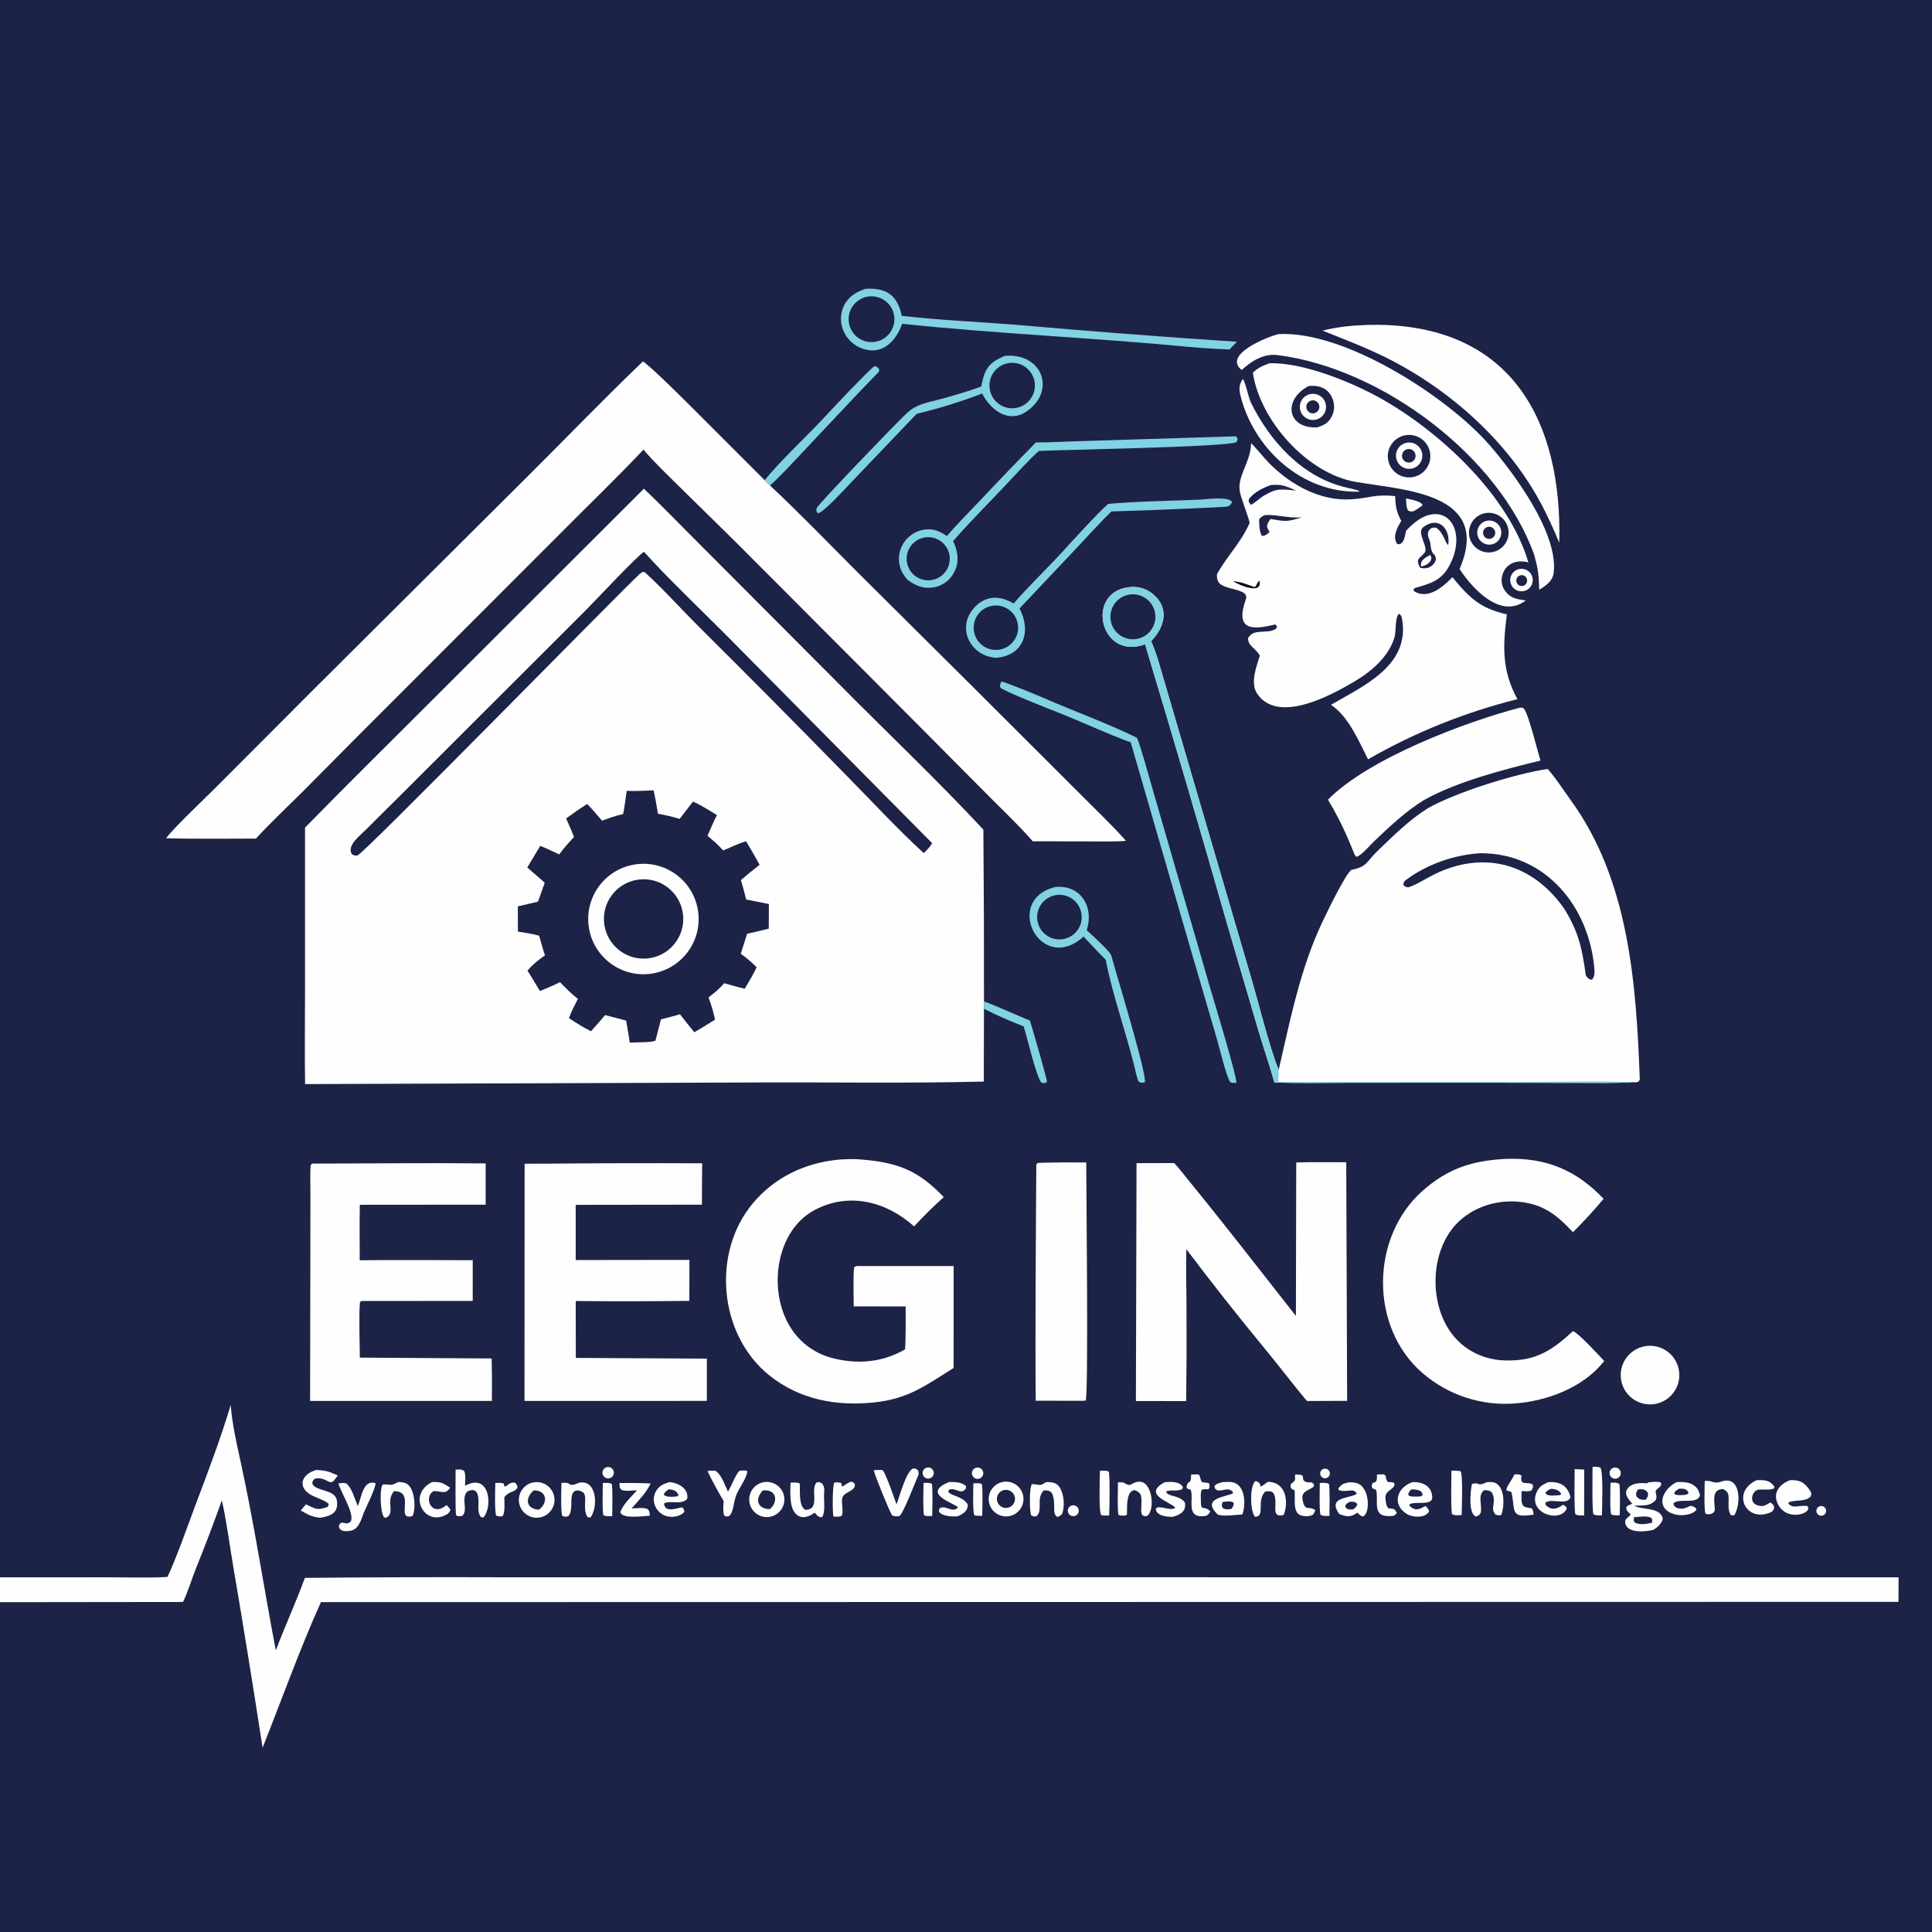
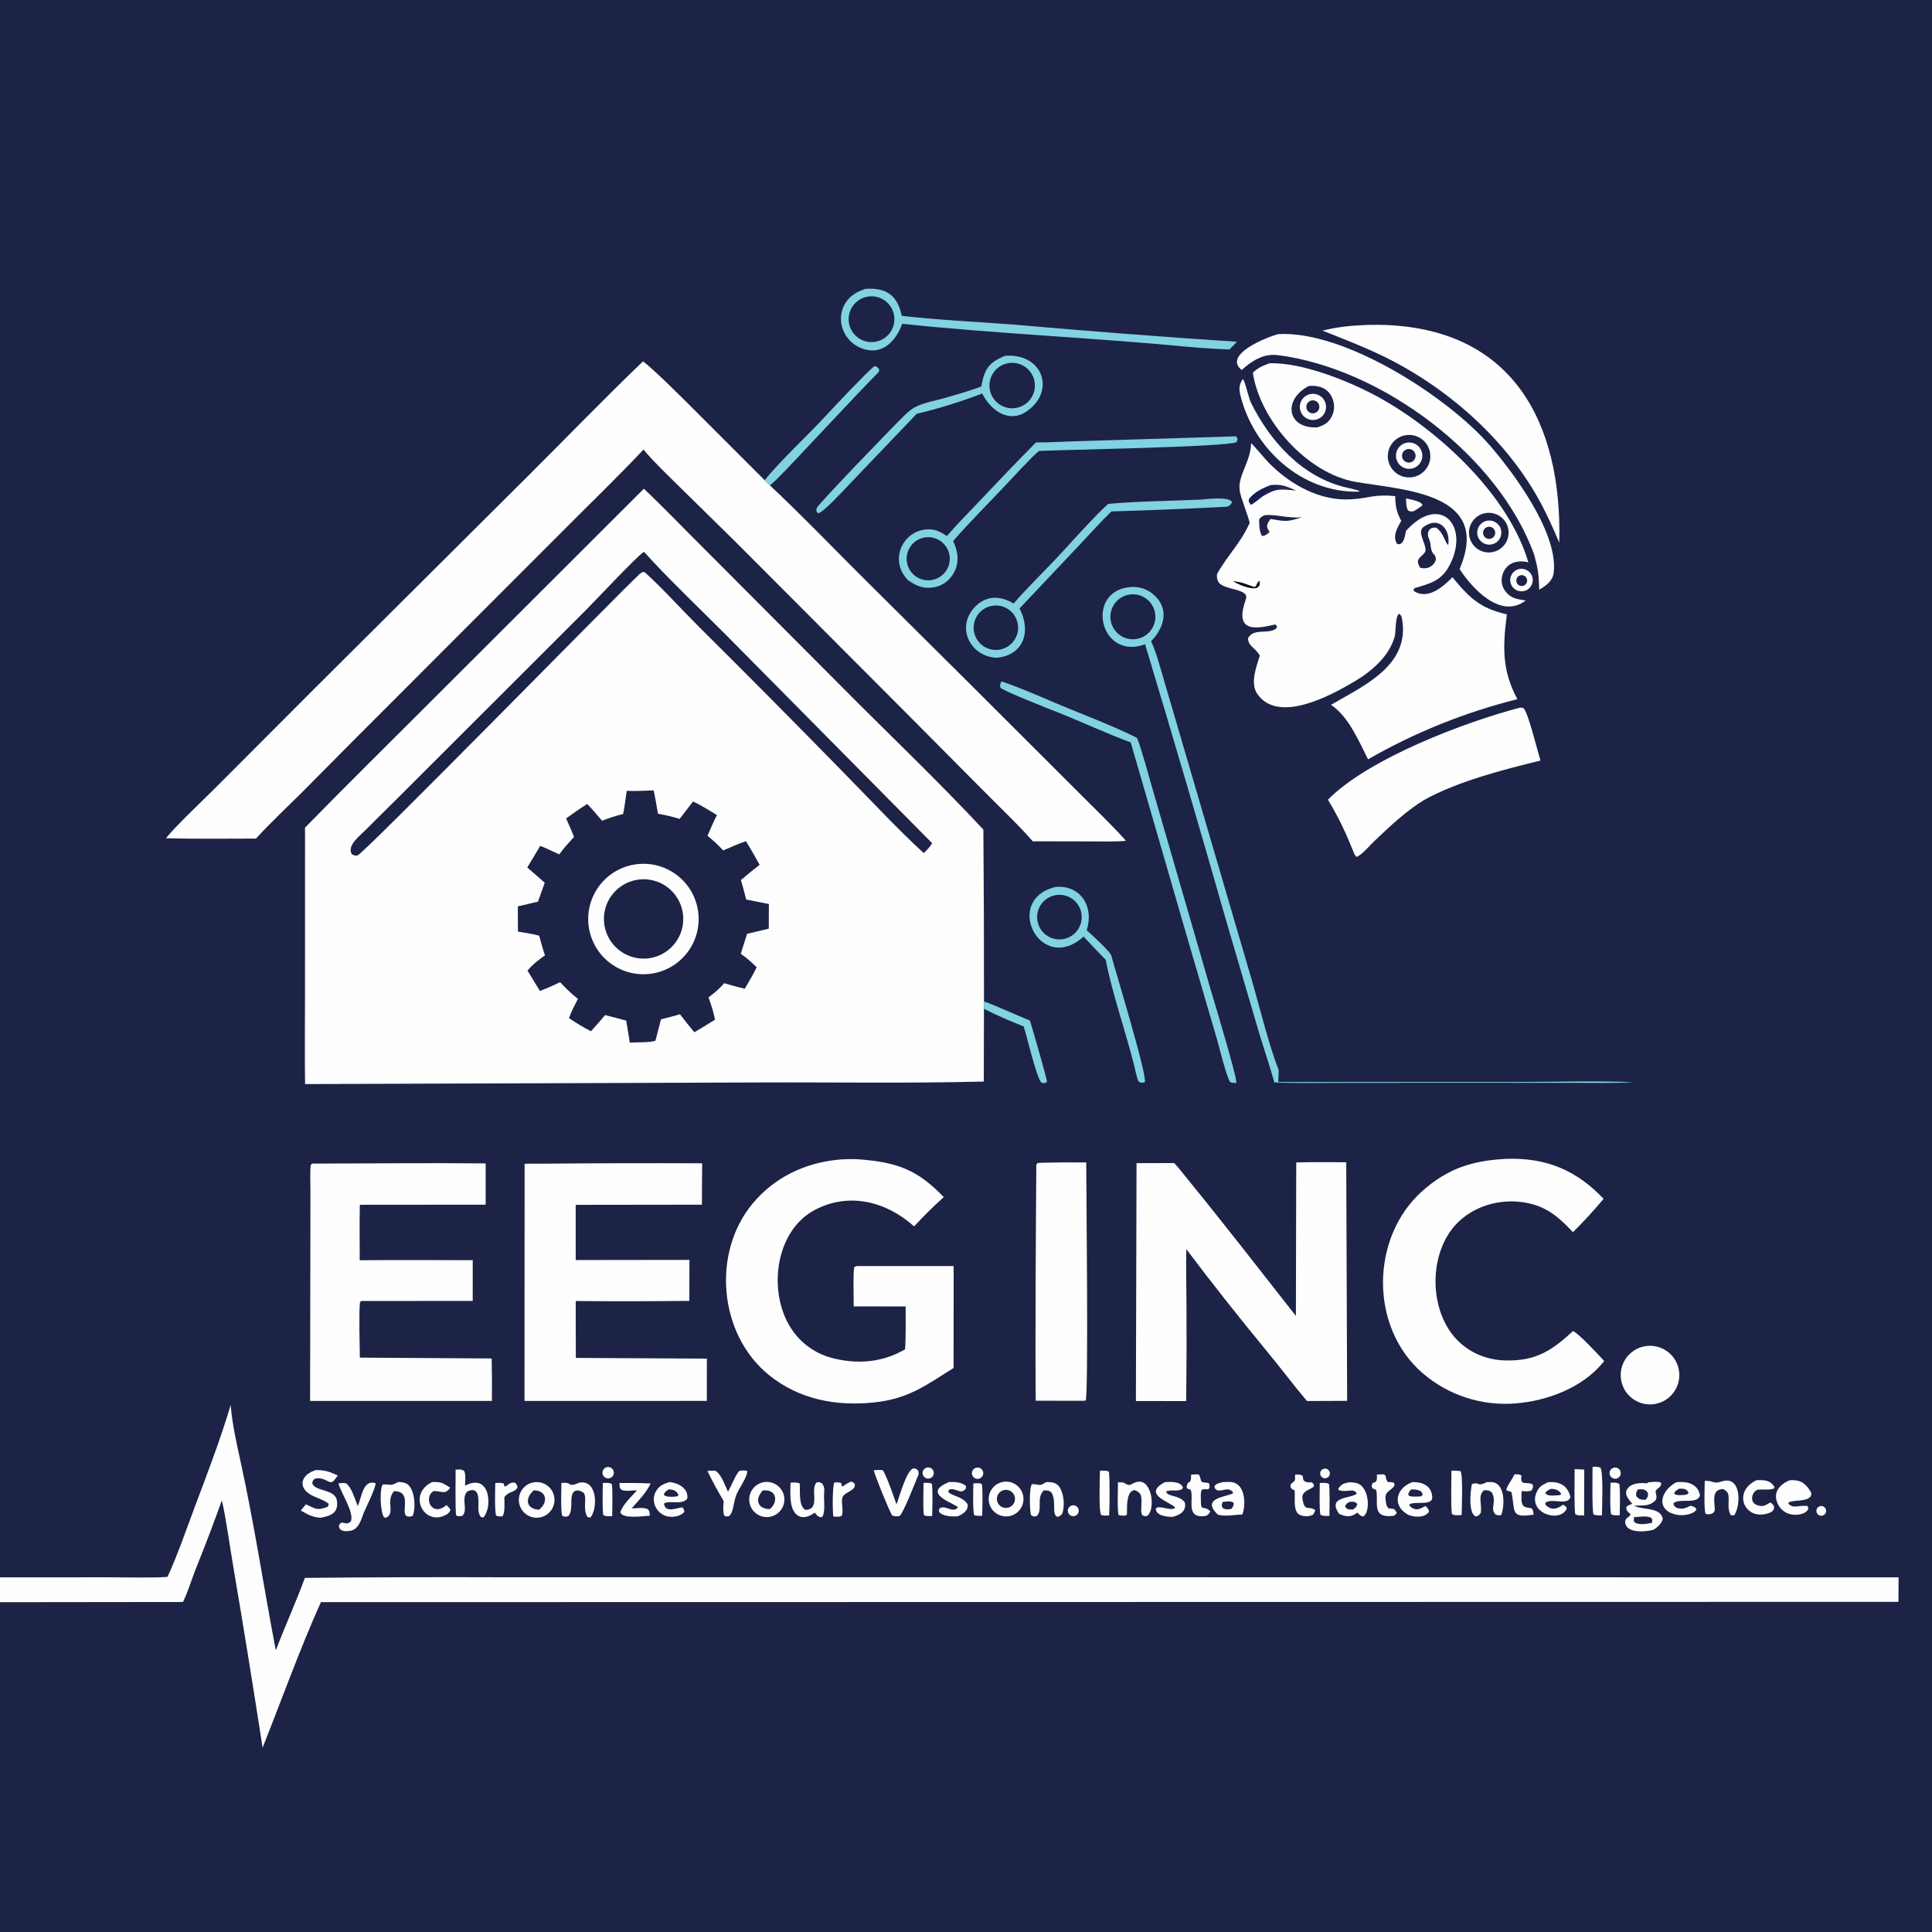
<svg xmlns="http://www.w3.org/2000/svg" height="1024" preserveAspectRatio="none" style="display: block;" version="1.1" viewBox="0 0 2048 2048" width="1024">
  <rect x="0" y="0" width="2048" height="2048" fill="#808080" stroke="none" />
  <defs>
    <linearGradient gradientUnits="userSpaceOnUse" id="Gradient1" x1="1351.14" x2="1339.84" y1="530.31" y2="516.673">
      <stop class="stop0" offset="0" stop-color="rgb(42,42,73)" stop-opacity="1" />
      <stop class="stop1" offset="1" stop-color="rgb(21,26,86)" stop-opacity="1" />
    </linearGradient>
  </defs>
  <path d="M 0 0 L 2048 0 L 2048 2048 L 0 2048 L 0 1698.39 L 0 1672.03 L 0 0 z" fill="rgb(29,35,70)" transform="translate(0,0)" />
  <path d="M 244.53 1489.4 C 246.085 1509.15 250.736 1529.78 254.987 1549.17 C 269.541 1615.55 279.592 1682.76 292.362 1749.47 C 302.11 1723.82 313.972 1697.87 323.181 1672.62 C 393.098 1671.94 463.019 1671.73 532.939 1671.98 L 882.589 1671.91 L 2012.56 1672.05 L 2012.46 1698.03 L 340.19 1698.33 C 318.79 1745.59 297.872 1803.54 278.36 1852.63 C 268.545 1788.81 258.226 1725.07 247.405 1661.42 C 244.191 1643.03 239.301 1607.12 235.152 1590.47 C 226.57 1614.45 217.696 1637.92 208.134 1661.54 C 203.476 1673.04 199.314 1687.34 193.98 1698.17 L 0 1698.39 L 0 1672.03 L 116.358 1672.01 C 132.656 1672 162.115 1672.79 177.539 1671.58 C 187.955 1649.23 198.313 1619.06 207.131 1595.64 C 220.133 1561.12 234.045 1524.63 244.53 1489.4 z" fill="rgb(254,254,254)" transform="translate(0,0)" />
  <path d="M 682.515 518.081 C 702.513 536.91 723.56 558.933 743.29 578.517 L 888.738 724.42 C 938.86 775.123 994.121 827.474 1042.41 879.432 C 1042.93 940.1 1043.15 1000.77 1043.05 1061.44 L 1043.03 1069.35 L 1042.86 1146.49 C 964.427 1148.53 879.976 1147.1 801.02 1147.46 L 323.407 1149.17 C 322.862 1117.89 323.359 1084.97 323.323 1053.57 L 323.337 877.326 C 367.984 831.579 414.007 786.365 459.172 741.119 L 682.515 518.081 z" fill="rgb(254,254,254)" transform="translate(0,0)" />
  <path d="M 664.355 838.309 C 673.529 838.825 683.597 838.173 692.845 837.799 C 694.695 845.76 696.047 854.488 697.46 862.588 C 706.334 864.262 711.815 865.401 720.384 868.053 C 725.103 862.252 729.81 855.684 734.608 849.676 C 742.694 853.198 752.25 859.318 759.98 863.953 C 756.351 871.025 753.172 878.667 749.991 885.982 C 757.182 891.914 760.178 894.638 766.659 901.511 C 774.658 898.02 782.507 894.424 790.804 891.704 C 795.791 899.947 800.606 908.292 805.247 916.734 C 798.482 921.952 791.862 927.354 785.394 932.935 C 787.501 939.598 789.232 946.751 790.993 953.547 L 815.054 958.281 L 814.918 984.432 L 791.945 989.916 C 789.64 996.935 787.405 1003.98 785.24 1011.04 C 792.148 1015.9 795.99 1019.42 802.034 1025.26 C 799.309 1031.71 793.163 1041.71 789.503 1048.07 C 782.793 1046.67 774.365 1044.1 767.611 1042.23 C 762.344 1048.54 757.488 1052.34 751.039 1057.29 C 754.329 1066.42 755.942 1071.4 757.982 1080.87 C 750.762 1085.42 743.475 1089.88 736.123 1094.22 C 730.963 1088.37 725.683 1081.35 720.813 1075.17 C 714.588 1077.09 707.047 1078.87 700.652 1080.54 L 695.443 1100.74 L 694.839 1102.94 C 692.356 1105.27 673.16 1104.8 667.541 1105.2 C 666.619 1097.82 664.904 1089.46 663.763 1081.86 L 641.475 1076.01 C 636.58 1081.82 631.581 1087.54 626.481 1093.17 C 617.744 1088.72 611.213 1084.68 603.132 1079.23 C 606.004 1071.51 608.804 1066.2 612.61 1058.83 C 605.144 1053.06 600.23 1047.85 593.662 1041.15 C 586.035 1044.86 580.254 1047.39 572.35 1050.45 C 567.99 1043.2 563.585 1035.97 559.135 1028.78 C 565.493 1021.59 569.987 1018.27 577.701 1012.7 C 575.327 1005.98 573.454 998.748 571.539 991.853 C 564.059 989.804 556.681 988.771 549.039 987.55 C 548.898 978.701 548.987 969.631 548.969 960.762 L 570.28 955.806 L 577.429 935.765 C 571.719 930.478 564.89 924.949 558.914 919.608 L 572.687 896.661 C 578.787 899.007 586.725 902.909 592.826 905.705 C 597.664 898.907 602.902 893.338 608.476 887.173 C 606.257 881.17 602.713 873.614 600.09 867.612 C 607.804 862.013 614.393 857.366 622.466 852.216 C 628.014 858.006 632.976 863.887 638.173 869.973 C 646.611 866.858 651.89 865.026 660.569 862.892 C 662.134 854.86 663.202 846.435 664.355 838.309 z" fill="rgb(29,35,70)" transform="translate(0,0)" />
  <path d="M 674.227 916.187 C 706.319 911.857 735.829 934.406 740.082 966.508 C 744.335 998.61 721.715 1028.07 689.603 1032.24 C 657.6 1036.4 628.266 1013.88 624.027 981.884 C 619.789 949.891 642.244 920.503 674.227 916.187 z" fill="rgb(254,254,254)" transform="translate(0,0)" />
  <path d="M 680.26 932.1 C 703.402 931.012 723.066 948.842 724.243 971.979 C 725.421 995.117 707.667 1014.85 684.535 1016.12 C 661.275 1017.39 641.409 999.519 640.226 976.254 C 639.042 952.99 656.991 933.194 680.26 932.1 z" fill="rgb(29,35,70)" transform="translate(0,0)" />
  <path d="M 682.496 584.955 C 685.365 587.512 689.01 591.969 691.762 594.894 C 716.872 621.591 743.462 646.834 769.357 672.814 L 988.179 893.875 C 984.858 898.863 983.43 900.171 979.235 904.301 C 953.794 881.352 921.437 846.543 896.992 821.79 C 845.26 768.845 793.129 716.291 740.604 664.133 C 722.917 646.47 701.553 622.854 683.596 606.701 C 680.4 605.961 682.105 605.921 678.383 608.149 C 653.66 631.226 385.174 905.623 378.924 906.812 C 376.039 907.361 375.173 906.686 372.813 905.278 C 367.543 896.177 381.674 885.774 387.923 879.463 C 399.983 867.285 412.276 855.256 424.433 843.165 L 621.373 646.417 C 630.612 637.193 675.368 589.375 682.496 584.955 z" fill="rgb(29,35,70)" transform="translate(0,0)" />
-   <path d="M 1213.84 682.973 C 1165.06 700.914 1149.5 624.983 1199.47 622.221 C 1208.29 621.742 1216.93 624.851 1223.43 630.841 C 1239.89 645.77 1234.08 665.492 1220.22 679.688 C 1225.69 691.585 1230.07 708.125 1233.82 720.912 L 1251.58 781.392 L 1325.71 1034.65 C 1333.78 1061.59 1345.74 1110.91 1355.48 1134.04 C 1367.78 1080.81 1378.42 1026.12 1402.21 976.449 C 1406.81 966.859 1425.57 927.731 1432.44 922.118 C 1449.69 918.663 1448 913.796 1460.55 901.735 C 1477 885.932 1493.89 869.137 1513.32 856.939 C 1542.9 839.939 1607.5 819.821 1640.64 815.167 C 1650.04 825.877 1656.88 836.996 1665.13 848.355 C 1726.8 933.273 1734.43 1042.48 1738.23 1143.76 C 1738.26 1144.61 1737.52 1145.71 1737.09 1146.44 C 1734.26 1147.61 1734.31 1147.4 1731.19 1147.19 C 1712.06 1148.38 1687.57 1147.86 1668.1 1147.86 L 1560.07 1147.74 L 1427.87 1147.81 C 1403.04 1147.83 1375.5 1148.37 1350.88 1147.46 C 1346.14 1130.29 1339.7 1111.58 1334.51 1094.3 L 1301.29 981.178 C 1272.88 881.562 1243.73 782.157 1213.84 682.973 z" fill="rgb(254,254,254)" transform="translate(0,0)" />
  <path d="M 1213.84 682.973 C 1165.06 700.914 1149.5 624.983 1199.47 622.221 C 1208.29 621.742 1216.93 624.851 1223.43 630.841 C 1239.89 645.77 1234.08 665.492 1220.22 679.688 C 1225.69 691.585 1230.07 708.125 1233.82 720.912 L 1251.58 781.392 L 1325.71 1034.65 C 1333.78 1061.59 1345.74 1110.91 1355.48 1134.04 L 1355.06 1146.94 L 1606.35 1146.96 C 1643.53 1146.98 1694.9 1145.47 1731.19 1147.19 C 1712.06 1148.38 1687.57 1147.86 1668.1 1147.86 L 1560.07 1147.74 L 1427.87 1147.81 C 1403.04 1147.83 1375.5 1148.37 1350.88 1147.46 C 1346.14 1130.29 1339.7 1111.58 1334.51 1094.3 L 1301.29 981.178 C 1272.88 881.562 1243.73 782.157 1213.84 682.973 z" fill="rgb(129,210,227)" transform="translate(0,0)" />
  <path d="M 1196.72 630.351 C 1209.61 628.051 1221.94 636.567 1224.35 649.431 C 1226.76 662.295 1218.35 674.697 1205.5 677.218 C 1192.5 679.769 1179.92 671.234 1177.48 658.213 C 1175.04 645.191 1183.68 632.678 1196.72 630.351 z" fill="rgb(29,35,70)" transform="translate(0,0)" />
  <path d="M 1569.32 904.44 C 1638.5 904.164 1684.39 961.324 1690.04 1026.26 C 1690.44 1030.84 1690.61 1035.08 1687.52 1038.6 L 1685.01 1038.1 C 1683.2 1036.57 1681.22 1035.43 1680.87 1032.9 C 1677 1004.85 1673.29 988.01 1658.32 963.513 C 1624.46 914.886 1572.48 901.016 1519.88 927.13 C 1513.07 930.512 1499.03 939.207 1492.59 940.637 C 1488.47 939.441 1489.94 940.59 1487.56 937.74 C 1487.93 935.866 1488.12 934.526 1489.85 933.211 C 1512.17 916.24 1541.72 906.019 1569.32 904.44 z" fill="rgb(29,35,70)" transform="translate(0,0)" />
  <path d="M 681.628 383.04 C 692.939 391.577 720.112 418.668 730.596 429.063 L 810.629 509.077 L 816.215 514.635 C 845.971 542.333 879.748 577.278 908.806 606.38 L 1031.63 728.454 L 1143.12 839.793 C 1158.21 855.06 1179.77 875.554 1193.58 891.295 C 1183.04 892.365 1167.63 891.941 1156.65 891.929 L 1094.76 891.813 C 1080.65 875.5 1063.74 859.596 1048.48 844.204 L 972.259 767.491 L 781.807 576.486 L 720.996 516.663 C 708.31 504.172 693.404 490.058 682.116 476.585 C 654.672 505.767 622.525 536.665 594.084 565.371 L 378.315 781.282 L 320.248 839.801 C 304.022 855.893 286.72 872.131 271.299 888.932 C 240.085 888.931 206.998 889.458 175.937 888.533 C 184.665 877.221 216.164 847.31 228.099 835.393 L 332.662 730.617 L 559.965 504.314 C 600.771 463.717 639.88 423.037 681.628 383.04 z" fill="rgb(254,254,254)" transform="translate(0,0)" />
  <path d="M 1326.26 469.792 C 1330.52 473.74 1339.87 485.429 1345.28 490.902 C 1368.05 513.949 1399.68 531.603 1432.95 529.254 C 1453.65 527.793 1456.25 523.747 1478.98 525.882 C 1479.19 536.997 1480.37 542.608 1485.38 552.207 C 1481.27 559.076 1475.54 569.041 1481.21 576.753 C 1488.28 578.29 1489.36 567.724 1490.45 562.696 C 1526.12 523.081 1557.85 556.381 1537.31 597.85 C 1528.31 616.017 1516.24 618.383 1499.34 623.518 L 1498.34 625.387 L 1499.23 626.897 C 1514.18 635.816 1529.79 621.951 1539.63 611.864 C 1558.34 634.579 1569.25 644.728 1597.31 651.272 C 1592.95 685.684 1592 710.771 1608.53 741.159 C 1553.05 754.983 1499.76 776.44 1450.18 804.915 C 1439.93 784.755 1429.66 759.735 1410.93 747.149 C 1443.37 727.882 1495.19 706.179 1486.22 656.214 C 1485.72 653.417 1485.26 651.87 1482.9 650.558 C 1478.64 654.738 1479.93 669.154 1478.37 675.073 C 1472.38 695.844 1454.1 711.606 1435.55 722.554 C 1411.32 736.855 1354.78 767.99 1332.66 735.359 C 1325.07 724.165 1331.73 707.106 1335.48 694.87 C 1330.1 686.036 1323.17 685.052 1322.95 676.616 C 1328.99 664.845 1345.85 673.43 1353.6 665.466 L 1353.16 663.02 L 1351.58 661.941 C 1325.76 668.541 1309.25 667.182 1320.67 635.208 C 1325.06 622.907 1294.39 626.255 1291.03 615.639 C 1290.16 614.313 1289.53 609.565 1290.38 608.046 C 1301.38 588.427 1315.42 575.396 1324.73 554.205 C 1322.3 544.451 1315.3 527.737 1314.19 520.447 C 1311.75 504.234 1324.99 491.223 1326.19 471.2 L 1326.26 469.792 z" fill="rgb(254,254,254)" transform="translate(0,0)" />
  <path d="M 1505.08 601.49 C 1500.18 591.996 1505.17 592.128 1510.11 585.948 C 1514.82 580.053 1500.93 564.616 1508.85 558.691 C 1525.11 546.515 1537.84 560.878 1535.19 577.716 C 1531.57 575.508 1530.93 565.514 1522.55 559.463 C 1514.95 557.977 1511.82 564.994 1514.72 570.987 C 1517.63 577.005 1515.35 581.326 1519.42 587.178 C 1521.52 589.006 1521.37 589.927 1522 592.707 C 1520.81 599.34 1513.61 603.451 1507.29 602.06 C 1506.55 601.9 1505.81 601.71 1505.08 601.49 z" fill="rgb(29,35,70)" transform="translate(0,0)" />
  <path d="M 1519.42 587.178 C 1521.52 589.006 1521.37 589.927 1522 592.707 C 1520.81 599.34 1513.61 603.451 1507.29 602.06 C 1506.55 601.9 1505.81 601.71 1505.08 601.49 L 1506.38 600.512 C 1505.18 593.663 1511.08 591.206 1516.07 588.178 C 1517.27 588.206 1518.14 587.666 1519.42 587.178 z" fill="rgb(29,35,70)" transform="translate(0,0)" />
-   <path d="M 1516.07 588.178 C 1517.84 592.046 1517.58 590.052 1516.64 594.4 C 1513.82 598.049 1511.02 599.599 1506.38 600.512 C 1505.18 593.663 1511.08 591.206 1516.07 588.178 z" fill="rgb(254,254,254)" transform="translate(0,0)" />
  <path d="M 1347.37 514.12 C 1359.83 513.273 1362.57 515.219 1374.05 519.962 C 1356.55 518.568 1353.71 517.227 1339.03 525.827 C 1335.85 527.869 1327.97 534.915 1325.94 535.1 C 1323.26 531.038 1323.54 533.048 1323.97 529.076 C 1328.71 522.113 1339.51 516.81 1347.37 514.12 z" fill="url(#Gradient1)" transform="translate(0,0)" />
  <path d="M 1340.28 546.126 C 1352.71 544.936 1363.83 549.464 1379.86 548.437 C 1363.97 553.325 1363.06 552.874 1346.76 550.147 C 1342.23 556.638 1342.02 558.207 1345.84 563.877 C 1343.62 566.054 1340.76 568.348 1337.63 568.078 C 1334.91 562.856 1334.86 557.708 1334.75 551.683 C 1334.7 548.884 1337.85 547.653 1340.28 546.126 z" fill="rgb(29,35,70)" transform="translate(0,0)" />
  <path d="M 1306.88 616.208 C 1314.91 616.341 1321.84 619.616 1329.62 622.274 L 1331.3 621.367 C 1332.41 618.858 1332.83 617.218 1335.19 615.581 C 1335.5 620.142 1335.82 620.501 1332.53 623.238 C 1324.72 624.983 1313.88 619.916 1306.88 616.208 z" fill="rgb(10,10,18)" transform="translate(0,0)" />
  <path d="M 1374.06 1232.24 C 1391.25 1231.73 1409.78 1232.05 1427.07 1232.03 L 1428.03 1484.96 L 1385.41 1485.12 C 1370.7 1467.68 1356.71 1449.02 1342.16 1431.39 C 1313.12 1396.2 1285.06 1360.6 1257.55 1324.19 C 1257.05 1342.6 1257.66 1364.17 1257.73 1382.74 C 1257.93 1416.89 1257.83 1451.04 1257.41 1485.19 L 1204.1 1485.17 L 1204.77 1232.99 L 1244.66 1232.9 C 1249.97 1238.48 1255.41 1245.69 1260.33 1251.71 C 1298.83 1298.89 1336.11 1347.09 1373.71 1394.97 L 1374.06 1232.24 z" fill="rgb(254,254,254)" transform="translate(0,0)" />
  <path d="M 887.589 1229.4 C 890.81 1228.91 904.683 1228.51 908.401 1228.77 C 950.395 1231.75 972.296 1239.58 1000.44 1269.02 C 989.985 1278.15 978.408 1289.85 968.998 1300.03 C 939.639 1273.72 900.151 1263.39 863.864 1282.51 C 822.459 1304.34 814.43 1365.85 836.067 1403.98 C 845.827 1421.48 862.277 1434.28 881.648 1439.42 C 908.553 1446.54 935.27 1444.41 959.404 1430.37 C 960.367 1416.7 959.98 1398.9 960.036 1384.9 L 904.982 1384.81 C 904.921 1375.98 904.225 1350.71 905.461 1343.35 C 907.707 1341.59 910.286 1342.08 913.323 1342.09 L 1010.91 1342.05 L 1010.86 1450.11 C 981.307 1468.56 963.021 1482.87 926.436 1486.64 C 886.427 1490.87 847.356 1483.53 815.473 1457.91 C 762.025 1414.96 754.123 1328.38 797.796 1275.87 C 820.652 1248.38 852.273 1233.12 887.589 1229.4 z" fill="rgb(254,254,254)" transform="translate(0,0)" />
  <path d="M 581.254 1233.5 C 635.613 1233.02 689.975 1232.9 744.336 1233.15 C 744.086 1247.7 744.138 1262.45 744.069 1277.01 L 610.25 1277.18 L 610.274 1335.69 L 730.82 1335.54 L 730.747 1378.97 C 690.604 1379.46 650.457 1379.52 610.312 1379.14 L 610.303 1390.75 L 610.398 1439.44 L 749.316 1440.2 L 749.273 1485.01 L 555.991 1485.06 L 556.109 1233.59 L 581.254 1233.5 z" fill="rgb(254,254,254)" transform="translate(0,0)" />
  <path d="M 331.255 1233.47 C 392.25 1233.38 453.897 1232.63 514.812 1233.26 L 514.812 1277 L 381.434 1277.11 C 381 1296.12 381.348 1316.79 381.325 1335.93 C 421.077 1335.47 461.325 1335.83 501.112 1335.87 L 501.087 1379.06 L 383.06 1379.08 L 381.602 1380.32 C 380.266 1392.18 381.362 1425.72 381.448 1439.14 L 521.193 1440.03 C 521.536 1455.03 521.617 1470.04 521.434 1485.05 L 328.709 1485.05 L 329.01 1315.4 L 329.066 1261.84 C 329.067 1254.04 328.505 1241.8 329.465 1234.64 L 331.255 1233.47 z" fill="rgb(254,254,254)" transform="translate(0,0)" />
  <path d="M 1596.68 1228.43 C 1638.94 1226.97 1671.15 1240.44 1699.89 1270.83 C 1689.62 1283.1 1678.77 1294.88 1667.39 1306.14 C 1649.7 1287.26 1635.03 1275.74 1607.93 1273.73 C 1586.24 1272.28 1564.28 1278.95 1547.9 1293.47 C 1514.46 1323.12 1513.36 1385.91 1542.85 1418.53 C 1556.18 1433.28 1574.84 1441.45 1594.89 1442.1 C 1627.23 1443.13 1644.54 1432.24 1667.41 1411.04 C 1672.4 1412.3 1695.71 1437.45 1700.52 1442.72 C 1700.03 1443.36 1699.53 1443.99 1699.02 1444.61 C 1677.13 1471.11 1640.34 1484.93 1606.76 1487.66 C 1570.91 1490.65 1535.36 1479.12 1508.09 1455.65 C 1451.51 1406.91 1452.75 1311.6 1507.59 1262.69 C 1534.92 1238.32 1560.9 1230.31 1596.68 1228.43 z" fill="rgb(254,254,254)" transform="translate(0,0)" />
  <path d="M 1345.6 385.111 C 1381.11 383.72 1434.44 405.694 1465.26 423.244 C 1527.98 458.96 1599.61 526.015 1620.13 596.133 C 1607.23 592.748 1594.87 597.647 1592.11 611.646 C 1591.16 616.671 1592.29 621.865 1595.25 626.041 C 1601.18 634.466 1608.21 635.136 1617.31 636.533 C 1590.81 656.936 1560.61 623.796 1547.21 603.175 C 1582.16 522.024 1487.6 519.664 1436.87 510.789 C 1385.94 501.879 1335.78 446.278 1328.05 395.058 C 1334.09 389.442 1338.17 387.957 1345.6 385.111 z" fill="rgb(254,254,254)" transform="translate(0,0)" />
  <path d="M 1489.76 461.367 C 1501.87 459.231 1513.45 467.189 1515.8 479.256 C 1518.16 491.324 1510.41 503.05 1498.38 505.618 C 1490.41 507.32 1482.14 504.587 1476.76 498.47 C 1471.37 492.354 1469.7 483.806 1472.4 476.113 C 1475.09 468.421 1481.73 462.783 1489.76 461.367 z" fill="rgb(29,35,70)" transform="translate(0,0)" />
  <path d="M 1490.86 469.371 C 1498.41 467.766 1505.83 472.588 1507.43 480.139 C 1509.03 487.69 1504.2 495.107 1496.65 496.701 C 1489.1 498.293 1481.69 493.471 1480.1 485.928 C 1478.5 478.386 1483.31 470.975 1490.86 469.371 z" fill="rgb(254,254,254)" transform="translate(0,0)" />
  <path d="M 1490.43 476.588 C 1493.92 475.013 1498.04 476.452 1499.79 479.862 C 1501.55 483.272 1500.32 487.458 1497.01 489.385 C 1494.7 490.723 1491.85 490.682 1489.59 489.279 C 1487.33 487.876 1486.02 485.339 1486.2 482.682 C 1486.37 480.026 1488 477.682 1490.43 476.588 z" fill="rgb(29,35,70)" transform="translate(0,0)" />
  <path d="M 1387.35 409.162 C 1398.78 408.169 1408.6 411.676 1412.78 423.322 C 1414.92 429.12 1414.6 435.539 1411.9 441.097 C 1408.33 448.359 1403.55 450.692 1396.32 453.062 C 1363.89 454.461 1359.83 423.399 1387.35 409.162 z" fill="rgb(29,35,70)" transform="translate(0,0)" />
  <path d="M 1389.54 417.624 C 1394.5 416.812 1399.51 418.741 1402.64 422.668 C 1405.77 426.595 1406.54 431.908 1404.65 436.561 C 1402.75 441.215 1398.49 444.483 1393.51 445.108 C 1386 446.049 1379.12 440.805 1378.04 433.314 C 1376.96 425.824 1382.07 418.847 1389.54 417.624 z" fill="rgb(254,254,254)" transform="translate(0,0)" />
  <path d="M 1389.3 424.775 C 1391.69 423.902 1394.36 424.413 1396.26 426.105 C 1398.16 427.796 1398.97 430.395 1398.38 432.867 C 1397.79 435.34 1395.88 437.287 1393.42 437.935 C 1389.86 438.874 1386.18 436.844 1385.08 433.325 C 1383.98 429.806 1385.83 426.041 1389.3 424.775 z" fill="rgb(29,35,70)" transform="translate(0,0)" />
  <path d="M 1575.78 543.75 C 1587.32 542.419 1597.75 550.705 1599.06 562.246 C 1600.37 573.786 1592.07 584.201 1580.52 585.494 C 1569.01 586.783 1558.62 578.504 1557.31 566.99 C 1556.01 555.477 1564.27 545.078 1575.78 543.75 z" fill="rgb(29,35,70)" transform="translate(0,0)" />
  <path d="M 1574.6 552.451 C 1578.97 550.975 1583.79 551.962 1587.22 555.036 C 1590.66 558.109 1592.17 562.793 1591.19 567.296 C 1590.21 571.799 1586.88 575.426 1582.48 576.788 C 1575.79 578.856 1568.68 575.166 1566.53 568.507 C 1564.37 561.848 1567.97 554.693 1574.6 552.451 z" fill="rgb(254,254,254)" transform="translate(0,0)" />
  <path d="M 1576.99 558.532 C 1580.37 557.693 1583.81 559.689 1584.76 563.042 C 1585.71 566.396 1583.82 569.895 1580.5 570.949 C 1578.25 571.661 1575.8 571.094 1574.09 569.469 C 1572.39 567.845 1571.7 565.42 1572.31 563.144 C 1572.91 560.867 1574.71 559.1 1576.99 558.532 z" fill="rgb(29,35,70)" transform="translate(0,0)" />
-   <path d="M 1448.91 344.439 C 1453.27 344.327 1457.64 344.29 1462 344.329 C 1602.6 346.427 1656.11 446.684 1652.9 575.269 C 1647.97 563.579 1643.61 553.778 1637.98 542.417 C 1603.04 471.344 1537.92 412.828 1467.55 378.209 C 1446.74 367.973 1423.64 359.135 1402.03 350.489 C 1418.59 346.328 1432.16 345.15 1448.91 344.439 z" fill="rgb(254,254,254)" transform="translate(0,0)" />
+   <path d="M 1448.91 344.439 C 1453.27 344.327 1457.64 344.29 1462 344.329 C 1602.6 346.427 1656.11 446.684 1652.9 575.269 C 1647.97 563.579 1643.61 553.778 1637.98 542.417 C 1603.04 471.344 1537.92 412.828 1467.55 378.209 C 1446.74 367.973 1423.64 359.135 1402.03 350.489 C 1418.59 346.328 1432.16 345.15 1448.91 344.439 " fill="rgb(254,254,254)" transform="translate(0,0)" />
  <path d="M 1105.12 1232.52 C 1120.56 1232.16 1136.01 1232.07 1151.45 1232.26 C 1151.46 1256.45 1153.99 1479.19 1150.85 1484.67 L 1147.25 1484.91 L 1097.91 1484.81 C 1097.26 1418.69 1098.06 1305.16 1098.54 1234.51 C 1099.01 1233.94 1099.48 1233.38 1099.95 1232.81 L 1105.12 1232.52 z" fill="rgb(254,254,254)" transform="translate(0,0)" />
  <path d="M 1611.45 750.09 C 1612.34 750.05 1613.94 750.446 1614.91 750.629 C 1619.96 755.071 1629.42 795.166 1633.04 806.227 C 1594.44 815.568 1544.35 828.536 1509.54 848.054 C 1489.94 860.083 1473.36 875.945 1456.76 891.651 C 1452.43 895.756 1442.87 907.264 1437.79 908.278 L 1436.02 906.047 C 1426.65 882.999 1420.49 869.184 1407.7 847.711 C 1450.46 804.072 1553.52 765.139 1611.45 750.09 z" fill="rgb(254,254,254)" transform="translate(0,0)" />
  <path d="M 1355.13 354.177 C 1425.25 350.185 1534.27 420.437 1579.02 471.867 C 1605.13 501.866 1652.69 566.272 1646.87 607.932 C 1645.74 615.976 1638.08 621.471 1631.63 625.099 C 1631.16 609.004 1630.56 603.8 1626.39 588.286 C 1588.73 483.033 1464.45 390.354 1354.48 376.445 C 1339.28 374.522 1326.87 382.65 1316.23 392.181 C 1295.73 375.927 1343.81 356.908 1355.13 354.177 z" fill="rgb(254,254,254)" transform="translate(0,0)" />
  <path d="M 917.56 306.143 C 939.787 304.875 951.257 312.974 955.942 334.802 C 992.08 339.093 1038.7 341.259 1075.72 344.177 C 1154.17 351.081 1232.68 357.121 1311.26 362.297 L 1303.36 370.441 C 1288.8 369.875 1274.27 368.95 1259.76 367.667 C 1159.93 358.049 1055.85 353.792 956.386 343.234 C 949.33 362.672 934.163 377.79 912.296 368.83 C 903.592 365.181 896.785 358.096 893.488 349.253 C 890.438 341.114 890.814 332.086 894.53 324.229 C 899.27 314.368 907.606 309.413 917.56 306.143 z" fill="rgb(129,210,227)" transform="translate(0,0)" />
  <path d="M 919.483 314.492 C 932.614 312.094 945.217 320.753 947.688 333.872 C 950.159 346.99 941.57 359.64 928.466 362.185 C 915.258 364.75 902.484 356.078 899.994 342.855 C 897.503 329.633 906.246 316.908 919.483 314.492 z" fill="rgb(29,35,70)" transform="translate(0,0)" />
  <path d="M 1310.03 462.503 L 1311.56 464.215 C 1311.89 467.209 1311.93 465.713 1310.61 468.773 C 1299.23 473.885 1125.62 476.775 1101.28 478.029 C 1092.18 485.798 1074.21 505.533 1065.36 514.922 C 1047.5 533.862 1027.34 554.04 1010.35 573.532 C 1016.19 586.064 1017.48 598.621 1009.02 610.508 C 1004.38 617.138 997.203 621.555 989.194 622.713 C 978.188 624.36 970.503 620.696 961.986 614.618 C 958.403 610.411 955.691 606.462 954.113 601.064 C 951.641 592.647 952.888 583.575 957.541 576.138 C 962.086 568.722 969.492 563.513 978.008 561.741 C 988.248 559.652 995.477 562.579 1003.68 568.21 C 1014.07 556.098 1027.73 542.385 1038.84 530.664 C 1058.34 509.868 1078.11 489.323 1098.13 469.034 C 1114.23 469.071 1131.19 467.916 1147.4 467.546 L 1310.03 462.503 z" fill="rgb(129,210,227)" transform="translate(0,0)" />
  <path d="M 982.56 569.49 C 995.129 568.728 1005.95 578.271 1006.76 590.837 C 1007.57 603.402 998.076 614.261 985.513 615.125 C 972.879 615.995 961.944 606.429 961.126 593.791 C 960.308 581.152 969.918 570.257 982.56 569.49 z" fill="rgb(29,35,70)" transform="translate(0,0)" />
  <path d="M 1273.12 529.566 C 1279.7 529.074 1303.13 526.077 1305.96 532.217 C 1305.23 534.726 1302.34 537.094 1299.75 537.204 C 1287.82 537.712 1275.9 538.396 1263.96 538.936 C 1235.37 540.207 1206.77 541.275 1178.16 542.138 C 1167.12 552.781 1153.71 567.675 1143.08 578.975 L 1080.72 645.011 C 1093.37 669.025 1085.47 694.47 1056.45 697.301 C 1029.35 696.002 1013.74 666.676 1031.73 645.304 C 1043.71 631.066 1059.42 630.703 1074.5 639.756 C 1088.25 623.581 1111.33 601.281 1126.57 584.575 C 1137.13 573.002 1164.2 543.184 1174.76 534.151 C 1204.79 531.354 1242.55 530.975 1273.12 529.566 z" fill="rgb(129,210,227)" transform="translate(0,0)" />
  <path d="M 1050.58 642.383 C 1063.36 639.553 1076 647.673 1078.73 660.471 C 1081.47 673.268 1073.25 685.844 1060.44 688.485 C 1047.75 691.098 1035.33 682.988 1032.63 670.324 C 1029.92 657.66 1037.94 645.183 1050.58 642.383 z" fill="rgb(29,35,70)" transform="translate(0,0)" />
  <path d="M 1065.32 377.189 C 1105.93 373.927 1119.77 415.719 1087.29 436.726 C 1069.17 448.446 1050.27 435.215 1041.18 417.135 C 1018.5 425.812 995.284 433.021 971.681 438.719 L 898.686 515.095 C 893.506 520.675 872.959 542.88 867.297 544.156 L 865.597 542.55 C 865.42 540.701 865.169 540.119 865.908 538.326 C 867.656 534.086 948.619 449.954 959.477 439.676 C 962.703 436.622 966.173 433.658 970.109 431.566 C 978.655 427.024 990.315 425 999.708 422.378 C 1013.37 418.564 1026.82 414.657 1040.15 409.742 C 1043.73 391.135 1047.66 384.578 1065.32 377.189 z" fill="rgb(129,210,227)" transform="translate(0,0)" />
  <path d="M 1066.6 385.444 C 1075 383.146 1083.98 385.555 1090.1 391.747 C 1096.22 397.939 1098.53 406.951 1096.13 415.322 C 1093.73 423.692 1087.01 430.118 1078.54 432.133 C 1065.75 435.176 1052.87 427.399 1049.62 414.658 C 1046.36 401.917 1053.92 388.917 1066.6 385.444 z" fill="rgb(29,35,70)" transform="translate(0,0)" />
  <path d="M 1118.82 940.234 C 1145.66 937.735 1160.11 961.5 1151.91 986.058 C 1157.05 990.656 1176.97 1008.88 1178.01 1012.83 C 1181.72 1027.05 1216.96 1142.21 1213.48 1147.32 C 1208.98 1147.87 1211 1148.25 1207.15 1146.63 C 1205.16 1143.9 1203.18 1132.71 1201.8 1127.77 C 1193.28 1093.6 1178.35 1051.03 1172.14 1017.39 C 1164.25 1009.56 1156.31 1000.91 1148.64 992.812 C 1103.03 1034.1 1062.47 953.868 1118.82 940.234 z" fill="rgb(129,210,227)" transform="translate(0,0)" />
  <path d="M 1120.38 948.695 C 1133.2 947.25 1144.81 956.345 1146.47 969.136 C 1148.14 981.926 1139.25 993.692 1126.49 995.579 C 1118.03 996.83 1109.56 993.422 1104.33 986.666 C 1099.1 979.91 1097.92 970.857 1101.25 962.986 C 1104.57 955.115 1111.89 949.652 1120.38 948.695 z" fill="rgb(29,35,70)" transform="translate(0,0)" />
  <path d="M 1061.46 722.387 C 1067.05 723.464 1100.44 737.258 1106.44 739.908 C 1137.51 753.617 1175.23 767.144 1205.36 782.186 C 1210.9 796.993 1216.16 817.033 1220.66 832.534 L 1245.93 919.851 L 1283.2 1048.5 C 1286.74 1060.59 1311.55 1142.19 1310.57 1147.95 C 1307.75 1147.94 1306.83 1148.15 1304.18 1147.2 C 1300.38 1142.8 1292.39 1109.72 1289.9 1101.16 L 1261.11 1002.75 L 1198.62 786.956 C 1173.48 777.865 1145.01 764.396 1119.8 754.553 C 1109.79 750.643 1067.6 734.006 1060.64 729.191 C 1059.53 725.91 1060.09 726.524 1061.46 722.387 z" fill="rgb(129,210,227)" transform="translate(0,0)" />
  <path d="M 1743.12 1427.18 C 1760.05 1423.87 1776.45 1434.99 1779.62 1451.96 C 1782.79 1468.92 1771.53 1485.22 1754.54 1488.25 C 1737.75 1491.24 1721.69 1480.14 1718.55 1463.38 C 1715.42 1446.61 1726.38 1430.46 1743.12 1427.18 z" fill="rgb(254,254,254)" transform="translate(0,0)" />
  <path d="M 1317.47 401.747 C 1320.24 404.973 1323.44 421.597 1326.04 426.847 C 1346.1 467.426 1379.62 504.824 1424.94 516.237 C 1430.21 517.564 1435.99 518.606 1441.07 520.473 L 1440.55 521.167 C 1380.23 522.868 1328.48 475.496 1314.78 418.582 C 1313.13 411.738 1313.64 407.424 1317.47 401.747 z" fill="rgb(254,254,254)" transform="translate(0,0)" />
  <path d="M 1747.03 1571.45 C 1751.23 1570.86 1755.91 1570.43 1760.07 1571.18 L 1761.06 1573.21 C 1759.59 1577.74 1757.14 1576.74 1754.9 1580.95 C 1755.57 1584.38 1756.56 1586.97 1755.23 1590.06 C 1748.27 1597.45 1740.61 1595.5 1732.26 1596.1 C 1740.79 1601 1760.3 1597.19 1762.62 1610.02 C 1761.47 1614.93 1757.03 1618.87 1752.96 1621.53 C 1746.27 1623.58 1726.6 1625.87 1723.28 1616.04 C 1720.95 1609.11 1727.08 1608.99 1728.55 1605.14 C 1725.45 1602.29 1723.83 1601.82 1723.95 1597.54 C 1725.82 1595.55 1726.84 1595.41 1729.39 1594.5 L 1730.3 1594.18 C 1725.9 1588.82 1720.08 1582.72 1726.78 1576.28 C 1731.34 1571.88 1740.05 1571.77 1745.87 1572.43 L 1747.03 1571.45 z" fill="rgb(254,254,254)" transform="translate(0,0)" />
  <path d="M 1732.21 1608.28 C 1738.21 1607.86 1744.35 1606.7 1749.77 1608.6 C 1752.14 1611.4 1751.37 1609.72 1751.27 1614.14 C 1745.38 1615.53 1738.82 1616.67 1733.26 1614.2 C 1731.14 1610.99 1731.77 1612.82 1732.21 1608.28 z" fill="rgb(29,35,70)" transform="translate(0,0)" />
  <path d="M 1736.24 1578.81 C 1741.56 1578.66 1743.98 1578.08 1746.99 1582.82 C 1746.93 1586.81 1746.7 1586.7 1744.49 1589.85 C 1739.39 1589.76 1737.73 1589.92 1734.44 1585.8 C 1734.27 1581.4 1734.11 1583.02 1736.24 1578.81 z" fill="rgb(29,35,70)" transform="translate(0,0)" />
  <path d="M 810.629 509.077 C 826.727 488.643 857.835 460.107 876.545 439.538 C 884.625 430.655 918.988 394.38 926.346 388.507 C 929.759 388.211 928.018 387.906 931.478 390.694 C 931.872 392.086 932.539 393.247 931.114 394.717 C 923.618 402.451 914.973 411.217 907.678 418.966 L 851.224 478.918 C 840.936 489.809 827.266 504.917 816.215 514.635 L 810.629 509.077 z" fill="rgb(129,210,227)" transform="translate(0,0)" />
  <path d="M 567.806 1571.1 C 578.122 1570.5 587.001 1578.3 587.743 1588.61 C 588.485 1598.92 580.815 1607.91 570.521 1608.8 C 563.727 1609.39 557.142 1606.28 553.289 1600.65 C 549.437 1595.02 548.913 1587.75 551.92 1581.63 C 554.927 1575.51 560.997 1571.49 567.806 1571.1 z" fill="rgb(254,254,254)" transform="translate(0,0)" />
  <path d="M 565.822 1579.8 C 580.106 1579.97 581.132 1593.09 571.279 1600.39 C 557.152 1599.49 556.4 1587.99 565.822 1579.8 z" fill="rgb(29,35,70)" transform="translate(0,0)" />
  <path d="M 808.486 1571.4 C 815.047 1569.82 821.948 1571.91 826.532 1576.86 C 831.115 1581.82 832.666 1588.86 830.586 1595.28 C 828.506 1601.7 823.12 1606.49 816.503 1607.82 C 806.542 1609.81 796.819 1603.46 794.634 1593.54 C 792.45 1583.62 798.609 1573.77 808.486 1571.4 z" fill="rgb(254,254,254)" transform="translate(0,0)" />
  <path d="M 808.671 1579.9 C 809.586 1579.86 810.501 1579.85 811.416 1579.85 C 823.379 1579.9 824.879 1592.36 816.041 1599.74 C 802.698 1599.61 799.902 1588.97 808.671 1579.9 z" fill="rgb(29,35,70)" transform="translate(0,0)" />
  <path d="M 1062.84 1570.95 C 1072.75 1568.95 1082.42 1575.3 1084.53 1585.18 C 1086.64 1595.06 1080.4 1604.8 1070.54 1607.03 C 1064.06 1608.49 1057.3 1606.35 1052.83 1601.44 C 1048.37 1596.52 1046.89 1589.59 1048.96 1583.28 C 1051.03 1576.97 1056.33 1572.26 1062.84 1570.95 z" fill="rgb(254,254,254)" transform="translate(0,0)" />
  <path d="M 1063.67 1579.67 C 1067.03 1578.7 1070.66 1579.63 1073.13 1582.12 C 1075.6 1584.6 1076.53 1588.22 1075.54 1591.59 C 1074.56 1594.95 1071.83 1597.51 1068.41 1598.26 C 1063.35 1599.39 1058.31 1596.29 1057.02 1591.26 C 1055.74 1586.24 1058.69 1581.1 1063.67 1579.67 z" fill="rgb(29,35,70)" transform="translate(0,0)" />
  <path d="M 335.111 1558.27 C 345.752 1558.57 348.556 1559.97 358.105 1564.04 C 353.63 1569.56 353.035 1573.29 346.716 1569.76 C 342.927 1567.64 337.824 1566.14 333.562 1567.61 C 331.019 1570.46 331.822 1568.87 330.989 1572.54 C 334.317 1581.26 355.155 1578.32 357.089 1590.52 C 359.201 1603.83 350.562 1607.07 339.406 1608.9 C 330.239 1607.93 326.692 1605.61 318.856 1601.21 L 324.335 1594.62 C 325.09 1595 325.847 1595.38 326.607 1595.75 C 336.26 1600.48 337.562 1600.65 347.456 1597.25 L 348.54 1594.35 C 345.52 1590.97 335.448 1587.62 331.089 1585.42 C 314.788 1577.19 318.787 1562.99 335.111 1558.27 z" fill="rgb(254,254,254)" transform="translate(0,0)" />
  <path d="M 950.343 1594.69 C 953.602 1586.2 960.558 1559.67 967.914 1556.61 C 971.91 1556.96 970.099 1556.29 973.404 1559.01 C 974.376 1563.4 973.495 1563.14 971.53 1568.25 C 968.755 1574.91 957.366 1604.35 953.451 1607.08 C 950.092 1607.33 948.807 1607.7 945.665 1606.41 C 942.359 1600.87 927.473 1564.55 926.248 1558.54 C 928.287 1558.36 935.188 1557.75 935.933 1558.8 C 940.006 1564.54 948.131 1588.63 950.343 1594.69 z" fill="rgb(254,254,254)" transform="translate(0,0)" />
  <path d="M 1043.05 1061.44 C 1059.58 1067.78 1075.48 1075.11 1091.8 1081.89 C 1093.82 1088.35 1110.17 1144.33 1109.8 1146.74 C 1107.04 1148.82 1108.66 1148.06 1104.23 1147.89 C 1098.82 1143.34 1088.65 1098.56 1085.16 1088.11 C 1070.1 1082.06 1057.59 1076.75 1043.03 1069.35 L 1043.05 1061.44 z" fill="rgb(129,210,227)" transform="translate(0,0)" />
  <path d="M 1897.2 1569.08 C 1908.01 1568.51 1913.14 1571.33 1919.16 1580.84 C 1920.56 1583.05 1920.04 1584.29 1919.38 1586.4 C 1913.62 1592.22 1904.56 1589.42 1896.06 1592.46 L 1895.8 1594.04 C 1901.48 1599.43 1904.93 1595.7 1914.87 1596.31 L 1916.03 1596.39 C 1916.54 1597.29 1916.72 1598.41 1916.99 1599.48 C 1913.89 1605.8 1903.35 1606.66 1897.23 1604.99 C 1892.02 1603.57 1887.63 1600.06 1885.11 1595.29 C 1878.5 1582.9 1885.78 1573.86 1897.2 1569.08 z" fill="rgb(254,254,254)" transform="translate(0,0)" />
  <path d="M 1497.53 1571.04 C 1507.25 1570.87 1517.82 1574.68 1518.24 1587.2 C 1518.57 1596.87 1498.39 1590.65 1493.87 1594.97 L 1494.81 1596.95 C 1501.08 1602.07 1504.77 1599.82 1511.15 1596.4 C 1512.99 1598.46 1514.5 1599.62 1514.82 1602.3 C 1510.95 1609.43 1497.59 1608.61 1491.89 1605.25 C 1475.03 1595.31 1480.41 1576.7 1497.53 1571.04 z" fill="rgb(254,254,254)" transform="translate(0,0)" />
  <path d="M 1495.72 1578.88 C 1499.87 1578.71 1508.56 1579 1507.86 1585.12 L 1506.07 1586.23 C 1502.09 1586.35 1496.23 1587.11 1493.04 1585.25 C 1492.72 1582.02 1493.36 1582.41 1495.72 1578.88 z" fill="rgb(29,35,70)" transform="translate(0,0)" />
  <path d="M 1777.18 1571.14 C 1788.05 1570.25 1799.72 1572.31 1802.09 1585.31 C 1798.57 1595.41 1779.79 1587.42 1773.78 1593.76 C 1775.03 1597.3 1774.1 1595.65 1777.36 1598.48 C 1783.48 1600.1 1786.42 1598.89 1792.04 1596.18 C 1795.17 1596.91 1796.85 1597.3 1798.34 1600.1 C 1795.2 1605.7 1783.55 1606.89 1777.83 1605.8 C 1754.6 1601.34 1759.61 1580.38 1777.18 1571.14 z" fill="rgb(254,254,254)" transform="translate(0,0)" />
  <path d="M 1779.93 1578.06 C 1784.33 1578.02 1787.94 1577.83 1789.99 1582.41 C 1788.28 1584.76 1789.31 1583.71 1785.55 1584.68 C 1781.56 1584.91 1777.72 1585.55 1774.54 1583.44 C 1775.86 1580.03 1776.28 1580.64 1779.93 1578.06 z" fill="rgb(29,35,70)" transform="translate(0,0)" />
  <path d="M 482.959 1557.83 C 487.755 1557.87 488.35 1557.11 491.93 1559.14 C 494.012 1562.95 493.07 1570.04 492.972 1574.95 C 519.831 1560.48 522.476 1598.41 512.175 1608.75 L 509.513 1607.89 C 506.32 1603.23 507.098 1597.31 507.217 1591.75 C 507.324 1584.01 505.192 1575.94 495.178 1581.21 C 488.367 1588.79 496.701 1600.81 489.971 1606.93 C 487.164 1607.22 485.897 1607.73 483.52 1606.38 C 482.492 1602.15 482.969 1565.21 482.959 1557.83 z" fill="rgb(254,254,254)" transform="translate(0,0)" />
  <path d="M 1295.48 1571.2 C 1299.22 1570.94 1304.61 1570.46 1308.19 1571.68 C 1320.43 1575.83 1320.54 1595.66 1316.97 1605.39 C 1308.74 1605.71 1298.33 1607.82 1290.93 1605.56 C 1272.8 1588.04 1299.19 1586.99 1306.88 1583.04 L 1306.96 1581.52 C 1300.94 1576.04 1297.82 1580.74 1290.56 1579.9 C 1287.36 1577.51 1288.25 1579 1287.34 1575.58 C 1289.58 1572.37 1290.87 1572.86 1295.48 1571.2 z" fill="rgb(254,254,254)" transform="translate(0,0)" />
  <path d="M 1295.98 1592.1 C 1300.67 1591.68 1303.85 1590.85 1307.61 1592.75 C 1307.86 1596.52 1307.67 1595.5 1305.59 1599.39 C 1301.53 1600.32 1299.37 1600.37 1296.03 1598.5 C 1294.62 1594.73 1294.98 1596.74 1295.98 1592.1 z" fill="rgb(29,35,70)" transform="translate(0,0)" />
  <path d="M 379.298 1596.52 C 383.397 1586.92 384.789 1568.19 397.996 1572.17 C 399.113 1575.62 387.704 1598.65 385.541 1603.75 C 382.794 1611.09 380.186 1621.4 371.168 1622.74 C 366.239 1623.47 359.891 1623.69 359.142 1617.52 C 360.871 1614.39 359.669 1615.43 362.51 1613.93 C 367.518 1614.99 367.985 1615.72 371.888 1612.86 C 375.665 1603.52 362.309 1584.3 358.722 1572.5 C 361.948 1572.12 363.747 1571.67 366.938 1572.42 C 372.971 1576.9 375.86 1588.5 379.298 1596.52 z" fill="rgb(254,254,254)" transform="translate(0,0)" />
  <path d="M 1641.15 1571.12 C 1653.08 1570.4 1661.5 1574.29 1664.75 1586.81 C 1661.73 1596.84 1644.97 1587.38 1638.11 1593.04 L 1638.33 1595.17 C 1644.39 1601.43 1650.76 1599.78 1656.9 1595.01 C 1660 1597.2 1660.24 1596.53 1660.83 1599.32 C 1653.14 1614.97 1619.73 1603.82 1628.66 1582.42 C 1631.46 1575.7 1634.95 1573.98 1641.15 1571.12 z" fill="rgb(254,254,254)" transform="translate(0,0)" />
  <path d="M 1644.6 1578.14 C 1648.86 1578.64 1652.64 1579.41 1654.84 1583.5 L 1654.06 1584.76 L 1650.25 1585.15 C 1645.7 1585.34 1642.75 1585.97 1638.79 1583.86 L 1638.3 1582.13 C 1640.62 1579.51 1641.41 1579.42 1644.6 1578.14 z" fill="rgb(29,35,70)" transform="translate(0,0)" />
  <path d="M 1430.67 1571.22 C 1432.76 1571.31 1434.85 1571.52 1436.91 1571.86 C 1451.58 1574.26 1453.26 1602.69 1445.15 1607.55 C 1441.49 1606.75 1441.95 1606.27 1438.69 1603.43 C 1432.28 1608.69 1426.96 1607.88 1419.68 1604.9 C 1405.98 1585.77 1432.61 1588.79 1438.26 1583.28 C 1434.83 1576.63 1427.71 1582.69 1418.94 1579.48 L 1418.69 1577.89 C 1422.29 1572.88 1424.85 1572.4 1430.67 1571.22 z" fill="rgb(254,254,254)" transform="translate(0,0)" />
  <path d="M 1430.4 1592.03 C 1434.33 1591.95 1436.23 1591.26 1438.83 1594.37 C 1437.62 1598.1 1437.72 1597.12 1434.32 1600.13 C 1430.33 1600.08 1427.76 1600.64 1425.83 1596.71 C 1427.31 1593.49 1427.07 1594.38 1430.4 1592.03 z" fill="rgb(29,35,70)" transform="translate(0,0)" />
  <path d="M 709.615 1571.09 C 719.128 1571.79 730.401 1578.14 728.449 1588.9 C 721.847 1595.89 709.728 1589.85 703.85 1593.84 C 705.031 1604.97 719.547 1597.4 723.646 1598.04 C 724.904 1600.06 724.886 1600.1 725.588 1602.38 C 721.102 1608.24 710.228 1609.32 703.692 1606.14 C 698.943 1603.8 695.366 1599.62 693.801 1594.56 C 692.446 1590.11 692.919 1585.3 695.114 1581.19 C 698.453 1575.01 703.317 1573.01 709.615 1571.09 z" fill="rgb(254,254,254)" transform="translate(0,0)" />
  <path d="M 708.96 1578.68 C 713.834 1579.15 716.651 1579.92 719.191 1584.43 L 718.422 1586.05 L 715.249 1586.53 C 711.403 1586.59 706.312 1587.31 703.631 1584.4 C 704.554 1581.46 706.434 1580.56 708.96 1578.68 z" fill="rgb(29,35,70)" transform="translate(0,0)" />
  <path d="M 1185.1 1571.35 L 1190.56 1571.4 C 1200.1 1577.38 1198.08 1571.53 1206.89 1570.68 C 1221.48 1569.27 1224.8 1600.32 1216.17 1606.85 C 1212.48 1607.38 1214.16 1607.67 1210.92 1606.14 C 1209.15 1603.22 1209.8 1599.11 1209.94 1595.5 C 1210.02 1591.01 1210.46 1587.96 1208.84 1583.76 C 1206.14 1580.93 1206.27 1581.09 1202.62 1579.57 C 1193.45 1580.82 1194.85 1598.21 1194.62 1605.38 L 1192.98 1606.55 C 1190.24 1606.62 1188.27 1606.92 1185.74 1605.9 C 1184.27 1602.94 1185.07 1576.77 1185.1 1571.35 z" fill="rgb(254,254,254)" transform="translate(0,0)" />
  <path d="M 1807.1 1569.82 C 1816.91 1569.14 1815.04 1573.67 1825.28 1570.36 C 1846.01 1563.66 1845.67 1595.97 1838.18 1606.46 L 1834.6 1605.99 C 1831.68 1600.38 1832.35 1596.01 1832.45 1589.75 C 1832.45 1583.89 1832.24 1581.32 1826.44 1578.42 C 1813.6 1578.95 1817.8 1592.04 1817.72 1600.21 C 1817.67 1604.76 1811.48 1606.23 1807.98 1604.54 C 1806.09 1600.83 1807.06 1575.62 1807.1 1569.82 z" fill="rgb(254,254,254)" transform="translate(0,0)" />
  <path d="M 838.011 1571.65 C 841.166 1571.6 845.221 1571.11 847.755 1572.61 C 848.339 1580.78 846.362 1595.89 853.499 1600.47 C 870.794 1600.5 858.01 1578.26 865.814 1571.39 C 869.594 1571.02 867.734 1570.79 871.503 1572.59 C 874.818 1577.24 873.635 1579.88 873.449 1586.25 C 873.57 1592.46 874.788 1603.21 871.655 1607.93 L 869.43 1608.36 C 866.585 1607.19 866.179 1606.43 864.151 1604.17 L 863.494 1603.43 C 857.852 1608.03 849.592 1610.76 843.746 1604.92 C 836.351 1597.54 837.875 1581.54 838.011 1571.65 z" fill="rgb(254,254,254)" transform="translate(0,0)" />
  <path d="M 595.131 1571.96 C 597.531 1571.83 601.51 1571.47 603.248 1572.85 C 606.867 1575.94 611.485 1571.97 615.158 1571.53 C 633.412 1569.37 633.752 1598.95 625.878 1608.65 L 622.801 1608.2 C 619.442 1602.89 620.163 1596.96 620.263 1590.75 C 620.378 1586.68 620.526 1586.76 619.155 1583.02 C 617.511 1581.31 614.62 1579.96 612.518 1579.96 C 600.801 1579.97 609.359 1599.97 602.477 1607.08 C 599.361 1608.22 599.473 1607.95 596.204 1607.02 C 594.102 1603.63 595.086 1577.68 595.131 1571.96 z" fill="rgb(254,254,254)" transform="translate(0,0)" />
-   <path d="M 1343.83 1570.89 C 1363.32 1570.57 1366.33 1592.29 1360.72 1605.95 C 1345.04 1609.78 1356.51 1591.35 1349.42 1582.2 C 1346.29 1580.18 1344.73 1580.76 1341.19 1581.08 C 1331.48 1591.43 1341.66 1607.04 1330.53 1607.96 C 1324.99 1602.59 1324.62 1575.03 1330.69 1570.02 L 1332.24 1570.21 C 1336.24 1573.2 1335.03 1571.32 1336.27 1575.88 C 1339.17 1574.53 1341.22 1572.78 1343.83 1570.89 z" fill="rgb(254,254,254)" transform="translate(0,0)" />
  <path d="M 749.879 1559.28 C 753.416 1558.93 754.54 1558.88 758.089 1559 C 764.603 1562.48 768.332 1574.32 771.679 1581.22 C 774.99 1575.76 780.301 1562.22 783.73 1559.2 C 787.877 1558.65 787.916 1558.54 791.966 1559.17 C 792.762 1563.71 786.095 1574 783.511 1578.64 L 781.76 1582.01 C 777 1591.04 778.227 1603.13 772.672 1607.17 C 768.878 1607.47 770.31 1608.07 767.661 1606.47 C 766.082 1601.71 766.852 1596.36 767.118 1591.2 C 761.578 1581.88 754.523 1569.02 749.879 1559.28 z" fill="rgb(254,254,254)" transform="translate(0,0)" />
  <path d="M 422.14 1570.98 C 424.858 1571.1 428.25 1571.36 430.69 1572.58 C 439.869 1577.15 441.151 1599.19 437.329 1607.01 C 418.35 1612.77 441.226 1580.54 417.604 1580.71 C 408.338 1591.88 419.793 1603.87 408.956 1609 L 406.909 1608.15 C 403.078 1602.58 402.225 1577.88 405.722 1573.66 C 415.796 1573.04 412.397 1576.06 422.14 1570.98 z" fill="rgb(254,254,254)" transform="translate(0,0)" />
  <path d="M 1109.05 1571.08 C 1116.27 1571.07 1121.16 1571.66 1124.53 1578.87 C 1128.01 1586.33 1128.64 1596.88 1125.97 1604.64 C 1123.85 1607.11 1123.93 1606.88 1120.82 1607.99 C 1114.4 1604.84 1120.22 1592.16 1114.77 1582.24 C 1110.9 1579.39 1112.01 1580.28 1106.52 1579.76 C 1097.95 1588.43 1105.85 1600.35 1098.97 1607.13 C 1095.04 1607.79 1096.98 1607.94 1093.01 1606.25 C 1091.43 1601.79 1090.83 1576.76 1093.94 1573.19 C 1103.35 1573.55 1101.11 1576 1109.05 1571.08 z" fill="rgb(254,254,254)" transform="translate(0,0)" />
  <path d="M 1576.39 1571.06 C 1578.37 1571.03 1582.08 1570.95 1583.87 1571.51 C 1595.82 1575.25 1594.82 1596.94 1591.44 1605.94 C 1588.49 1606.58 1588.54 1606.35 1585.55 1605.59 C 1578.82 1599.13 1587.14 1592.06 1581.36 1582.06 C 1578.37 1579.5 1576.99 1579.83 1573.26 1579.63 C 1566.11 1585.2 1571.21 1594.57 1569.69 1603.65 C 1567.74 1606.36 1567.91 1606.19 1564.86 1607.57 C 1556.1 1605.51 1558.72 1579.85 1560.3 1573.18 C 1568.48 1570.22 1564.95 1576.67 1576.39 1571.06 z" fill="rgb(254,254,254)" transform="translate(0,0)" />
  <path d="M 656.708 1572.03 C 667.916 1572.01 678.484 1571.96 689.692 1572.53 C 685.247 1582.2 676.692 1590.9 669.545 1598.9 C 675.634 1599.06 680.8 1597.61 686.279 1599.53 C 689.089 1602.36 688.196 1601.73 688.841 1606.7 C 681.59 1607.14 660.393 1610.36 657.606 1603.32 C 659.118 1596.04 669.833 1585.82 675.219 1579.89 C 669.158 1579.69 664.621 1581.14 659.105 1579.48 C 656.159 1576.69 657.115 1577.42 656.708 1572.03 z" fill="rgb(254,254,254)" transform="translate(0,0)" />
  <path d="M 1234.89 1571.12 C 1241 1570.65 1251.23 1570.22 1254.02 1576.7 L 1253.1 1578.65 C 1246.97 1581.31 1242.7 1578.8 1236.23 1580.89 C 1236.5 1586.81 1250.75 1584.49 1256.06 1592.89 C 1257.78 1602.29 1250.43 1606.08 1242.81 1607.95 C 1236.68 1607.86 1226.02 1606.99 1225.13 1599.58 L 1226.52 1598 C 1233.39 1596.74 1240.95 1602.01 1245.86 1598.19 C 1241.61 1592.37 1209.74 1584.33 1234.89 1571.12 z" fill="rgb(254,254,254)" transform="translate(0,0)" />
  <path d="M 1006.07 1571.03 C 1011.83 1570.77 1020.15 1571.08 1024.15 1575.56 L 1023.69 1578.16 C 1018.26 1585 1013.74 1576.59 1005.97 1579.08 L 1005.17 1581.27 C 1008.46 1586.04 1019.95 1585.8 1025.68 1594.46 C 1026.59 1601.35 1021.05 1604.8 1015.26 1607.32 C 1009.42 1607.79 999.482 1607.62 995.465 1602.65 C 995.219 1599.74 994.945 1601.11 996.574 1598.45 C 1003.23 1595.71 1010.03 1604.15 1015.38 1598 C 1014.68 1594.3 974.655 1583.63 1006.07 1571.03 z" fill="rgb(254,254,254)" transform="translate(0,0)" />
  <path d="M 1862.17 1569.03 C 1870.2 1568.75 1876.67 1568.9 1881.07 1576.45 L 1880.3 1577.97 C 1875.11 1579.74 1869.98 1578.64 1864.56 1579 C 1857.15 1579.5 1853.92 1592.34 1862.1 1595.3 C 1869.22 1597.88 1870.76 1595.84 1876.74 1592.63 C 1880.37 1595.61 1880.14 1595.22 1880.68 1598.66 C 1879.92 1600.58 1879.14 1602.18 1877.09 1603.08 C 1850.56 1614.83 1834.69 1581.57 1862.17 1569.03 z" fill="rgb(254,254,254)" transform="translate(0,0)" />
  <path d="M 1605.29 1562.95 C 1609.58 1562.98 1609.7 1562.3 1612.87 1564.15 C 1610.87 1576.27 1618.86 1569.75 1624.77 1573.75 C 1625.39 1577.12 1625.14 1576.15 1623.57 1579.88 C 1620.59 1581.35 1616.58 1580.73 1612.92 1580.67 L 1612.87 1585.45 C 1612.81 1589.82 1612.37 1596.11 1617.01 1597.56 C 1624.7 1599.95 1623.98 1596.39 1625.83 1605.52 C 1599.84 1609.89 1606.71 1601.06 1602.13 1581.53 C 1600.67 1581 1599.81 1580.71 1598.28 1580.3 L 1596.99 1579.96 C 1595.85 1577.01 1603.42 1567.95 1605.29 1562.95 z" fill="rgb(254,254,254)" transform="translate(0,0)" />
  <path d="M 458.039 1571.04 C 467.939 1570.75 468.877 1571.88 477.204 1576.93 C 472.107 1584.77 468.769 1580.53 459.604 1580.6 C 448.454 1587.3 457.611 1608.99 473.34 1595.4 C 475.64 1597.73 475.864 1597.84 477.519 1600.6 C 476.398 1603.3 475.184 1604.54 472.48 1605.95 C 449.279 1618.05 431.654 1583.95 458.039 1571.04 z" fill="rgb(254,254,254)" transform="translate(0,0)" />
  <path d="M 1459.63 1563.02 L 1466.97 1562.85 C 1470.79 1565.2 1467.41 1565.94 1471.17 1571.05 C 1474.16 1571.07 1474.83 1570.89 1477.7 1571.81 L 1478.34 1574.11 C 1476.81 1579.34 1467.95 1580.19 1468.64 1588.19 C 1468.94 1591.72 1469.21 1596.18 1471.81 1598.86 C 1477.6 1599.65 1478.06 1598.63 1480.68 1603.77 C 1479.63 1605.18 1478.46 1606.73 1476.53 1606.93 C 1452.97 1609.32 1461.83 1592.33 1458.79 1579.36 L 1454.7 1577.59 C 1453.73 1574.1 1453.81 1575.89 1455 1572.04 L 1458.01 1571.06 C 1460.17 1568.51 1459.42 1567.27 1459.63 1563.02 z" fill="rgb(254,254,254)" transform="translate(0,0)" />
  <path d="M 1262.66 1563.08 C 1274.1 1562.68 1270.15 1562.1 1273.63 1570.56 C 1274.01 1571.49 1279.41 1571.72 1281.17 1572.07 L 1282.02 1573.5 C 1282.02 1577.82 1282.87 1576.41 1280.66 1578.71 C 1277.72 1578.59 1276.76 1578.34 1273.93 1579.18 C 1272.28 1582.89 1273.07 1587.8 1273.01 1591.77 C 1272.85 1602.8 1276.82 1595.32 1282.95 1602.12 C 1281.41 1604.92 1281.56 1604.77 1279.02 1606.71 C 1255.18 1611.18 1266.4 1587.96 1262.03 1579.05 C 1258.94 1578.27 1259.88 1578.95 1257.78 1576.98 C 1259.05 1566.69 1262.63 1576.14 1262.66 1563.08 z" fill="rgb(254,254,254)" transform="translate(0,0)" />
  <path d="M 1372.82 1563.18 C 1376.34 1563.07 1377.27 1562.84 1380.64 1564.08 C 1381.12 1565.73 1381.42 1567.3 1381.67 1568.99 C 1384.83 1571.96 1385.19 1571.04 1390.73 1571.46 C 1393.13 1574.02 1392.73 1572.6 1392.84 1575.53 C 1389.3 1579.46 1379.21 1580.11 1380.67 1588.96 C 1383.12 1603.74 1387.42 1595.35 1394.33 1600.94 L 1392.2 1605.28 C 1388.47 1608.29 1378.66 1607.75 1375.6 1604.21 C 1370.97 1598.86 1372.96 1586.99 1372.39 1579.93 L 1369.32 1578.32 C 1367.42 1575.47 1367.96 1577.09 1368.35 1573.13 C 1373.87 1568.85 1372.66 1569.98 1372.82 1563.18 z" fill="rgb(254,254,254)" transform="translate(0,0)" />
  <path d="M 1538.59 1558.99 C 1542.74 1558.86 1544.02 1558.92 1548.14 1559.44 C 1550.99 1562.58 1549.52 1599.12 1549.43 1605.95 C 1545.86 1606.34 1541.98 1606.71 1539.03 1604.91 C 1537.83 1593.82 1538.54 1570.97 1538.59 1558.99 z" fill="rgb(254,254,254)" transform="translate(0,0)" />
  <path d="M 1688.18 1554.86 C 1691.94 1554.77 1692.66 1554.62 1696.4 1555.65 C 1699.83 1560.07 1698.21 1597.83 1698.13 1606.28 C 1693.99 1606.38 1692.91 1606.66 1689.12 1605.3 C 1687.52 1601.06 1688.16 1562.09 1688.18 1554.86 z" fill="rgb(254,254,254)" transform="translate(0,0)" />
  <path d="M 1165.98 1559.05 C 1169.15 1559.05 1173.21 1558.51 1175.54 1560.22 C 1176.59 1568.5 1176.2 1597.76 1175.75 1606.51 C 1171.88 1606.67 1171.11 1606.73 1167.35 1606.07 C 1164.49 1602.13 1165.89 1566.57 1165.98 1559.05 z" fill="rgb(254,254,254)" transform="translate(0,0)" />
  <path d="M 1669.2 1557.31 L 1679.37 1557.81 L 1679.22 1606.38 C 1675.66 1606.39 1672.81 1606.85 1669.85 1605.07 C 1668.54 1598.6 1669.16 1566.06 1669.2 1557.31 z" fill="rgb(254,254,254)" transform="translate(0,0)" />
  <path d="M 901.698 1570.59 C 904.605 1571.27 903.574 1570.83 905.966 1572.72 C 907.822 1579.73 897.211 1581.17 893.988 1585.53 C 890.488 1590.26 894.597 1599.23 892.423 1606.56 C 890.1 1608.26 886.58 1607.69 883.443 1607.65 C 882.47 1603.23 882.282 1576.01 884.386 1571.56 C 887.987 1571.31 888.075 1571.17 891.731 1572.05 L 892.368 1575.24 L 893.375 1575.64 C 896.67 1573.29 898.096 1572.47 901.698 1570.59 z" fill="rgb(254,254,254)" transform="translate(0,0)" />
  <path d="M 525.036 1572.01 C 528.438 1571.91 530.699 1571.61 534 1572.54 L 534.546 1575.25 L 535.749 1575.86 C 539.49 1573.29 542.062 1570.4 546.424 1572.05 C 548.68 1575.49 548.275 1573.73 548.404 1577.31 C 544.211 1583.11 539.895 1579.89 534.626 1587.23 C 534.667 1592.21 535.642 1604.04 532.546 1607.36 C 529.447 1607.44 528.504 1607.78 525.766 1606.4 C 524.198 1598.51 524.924 1580.87 525.036 1572.01 z" fill="rgb(254,254,254)" transform="translate(0,0)" />
  <path d="M 1608.86 603.628 C 1612.98 602.181 1617.55 603.088 1620.8 605.995 C 1624.05 608.903 1625.46 613.349 1624.48 617.598 C 1623.49 621.846 1620.27 625.221 1616.08 626.406 C 1609.87 628.159 1603.39 624.664 1601.44 618.512 C 1599.49 612.359 1602.78 605.771 1608.86 603.628 z" fill="rgb(254,254,254)" transform="translate(0,0)" />
  <path d="M 1610.3 610.385 C 1612.13 609.369 1614.37 609.426 1616.15 610.533 C 1617.93 611.64 1618.97 613.624 1618.86 615.717 C 1618.76 617.809 1617.53 619.681 1615.65 620.608 C 1612.84 621.994 1609.44 620.885 1607.99 618.109 C 1606.53 615.333 1607.56 611.904 1610.3 610.385 z" fill="rgb(29,35,70)" transform="translate(0,0)" />
  <path d="M 1399.03 1571.97 C 1402.6 1571.95 1406.06 1571.48 1408.8 1573.05 C 1409.86 1581.12 1409.3 1598.14 1409.26 1606.88 C 1406.19 1606.91 1401.7 1607.47 1399.61 1605.39 C 1398.41 1596.93 1398.97 1581.03 1399.03 1571.97 z" fill="rgb(254,254,254)" transform="translate(0,0)" />
  <path d="M 638.991 1571.99 C 642.031 1571.99 646.284 1571.53 648.547 1573.14 C 649.621 1580.61 649.029 1598.86 648.967 1607.16 C 645.685 1607.17 641.816 1607.73 639.426 1605.9 C 638.351 1598.43 638.933 1580.29 638.991 1571.99 z" fill="rgb(254,254,254)" transform="translate(0,0)" />
  <path d="M 1707.21 1571.79 C 1711.29 1571.63 1713.46 1571.18 1716.58 1573.1 C 1717.71 1581.03 1717.08 1597.61 1716.99 1606.21 C 1712.85 1606.37 1711.92 1606.62 1708.03 1605.48 C 1706.32 1601.87 1707.14 1577.45 1707.21 1571.79 z" fill="rgb(254,254,254)" transform="translate(0,0)" />
  <path d="M 1031.77 1572.49 C 1035.37 1572.39 1038.81 1571.65 1040.91 1573.47 C 1041.92 1582.86 1041.33 1597.07 1041.21 1606.86 C 1037.63 1606.9 1036.48 1606.85 1032.93 1606.42 C 1030.91 1603 1031.73 1578.06 1031.77 1572.49 z" fill="rgb(254,254,254)" transform="translate(0,0)" />
  <path d="M 978.983 1571.95 C 982.981 1572 984.922 1571.34 987.942 1573.03 C 988.894 1581.58 988.258 1597.89 988.168 1607 C 985.017 1607.04 981.787 1607.58 979.363 1605.92 C 978.271 1597.62 978.9 1580.89 978.983 1571.95 z" fill="rgb(254,254,254)" transform="translate(0,0)" />
  <path d="M 1490.44 528.374 C 1494.75 529.377 1507.08 531.246 1507.93 535.588 L 1505.02 537.775 C 1500.43 540.698 1497.58 544.026 1492.57 541.094 C 1490.47 537.191 1490.72 532.931 1490.44 528.374 z" fill="rgb(254,254,254)" transform="translate(0,0)" />
  <path d="M 642.435 1555.51 C 645.397 1554.35 648.754 1555.68 650.115 1558.55 C 651.477 1561.43 650.378 1564.87 647.6 1566.42 C 645.628 1567.52 643.206 1567.44 641.319 1566.19 C 639.432 1564.95 638.394 1562.76 638.629 1560.51 C 638.864 1558.26 640.332 1556.33 642.435 1555.51 z" fill="rgb(254,254,254)" transform="translate(0,0)" />
  <path d="M 1033.15 1556.52 C 1035.99 1554.78 1039.7 1555.68 1041.43 1558.52 C 1043.16 1561.35 1042.26 1565.06 1039.42 1566.79 C 1036.59 1568.51 1032.89 1567.61 1031.16 1564.78 C 1029.43 1561.95 1030.32 1558.25 1033.15 1556.52 z" fill="rgb(254,254,254)" transform="translate(0,0)" />
  <path d="M 1708.8 1556.66 C 1710.67 1555.39 1713.09 1555.29 1715.06 1556.4 C 1717.03 1557.51 1718.2 1559.63 1718.09 1561.89 C 1717.98 1564.14 1716.6 1566.14 1714.53 1567.05 C 1711.71 1568.28 1708.41 1567.17 1706.92 1564.47 C 1705.44 1561.77 1706.25 1558.39 1708.8 1556.66 z" fill="rgb(254,254,254)" transform="translate(0,0)" />
  <path d="M 981.132 1556.22 C 984.033 1554.66 987.645 1555.77 989.175 1558.69 C 990.705 1561.6 989.567 1565.2 986.641 1566.71 C 983.748 1568.2 980.194 1567.08 978.682 1564.2 C 977.169 1561.31 978.263 1557.75 981.132 1556.22 z" fill="rgb(254,254,254)" transform="translate(0,0)" />
  <path d="M 1134.61 1596.56 C 1136.37 1595.44 1138.6 1595.34 1140.45 1596.32 C 1142.29 1597.29 1143.47 1599.19 1143.53 1601.28 C 1143.59 1603.37 1142.52 1605.33 1140.73 1606.4 C 1138.02 1608.04 1134.49 1607.19 1132.82 1604.5 C 1131.14 1601.81 1131.94 1598.27 1134.61 1596.56 z" fill="rgb(254,254,254)" transform="translate(0,0)" />
  <path d="M 1928.89 1596.71 C 1931.55 1595.79 1934.45 1597.16 1935.44 1599.79 C 1936.43 1602.42 1935.14 1605.35 1932.53 1606.41 C 1930.79 1607.11 1928.8 1606.82 1927.34 1605.63 C 1925.87 1604.45 1925.17 1602.57 1925.49 1600.72 C 1925.81 1598.86 1927.12 1597.33 1928.89 1596.71 z" fill="rgb(254,254,254)" transform="translate(0,0)" />
  <path d="M 1402.05 1557.44 C 1403.71 1556.5 1405.75 1556.56 1407.36 1557.58 C 1408.96 1558.61 1409.87 1560.44 1409.71 1562.34 C 1409.55 1564.24 1408.36 1565.89 1406.6 1566.64 C 1404.1 1567.71 1401.19 1566.63 1399.98 1564.19 C 1398.77 1561.75 1399.68 1558.79 1402.05 1557.44 z" fill="rgb(254,254,254)" transform="translate(0,0)" />
</svg>